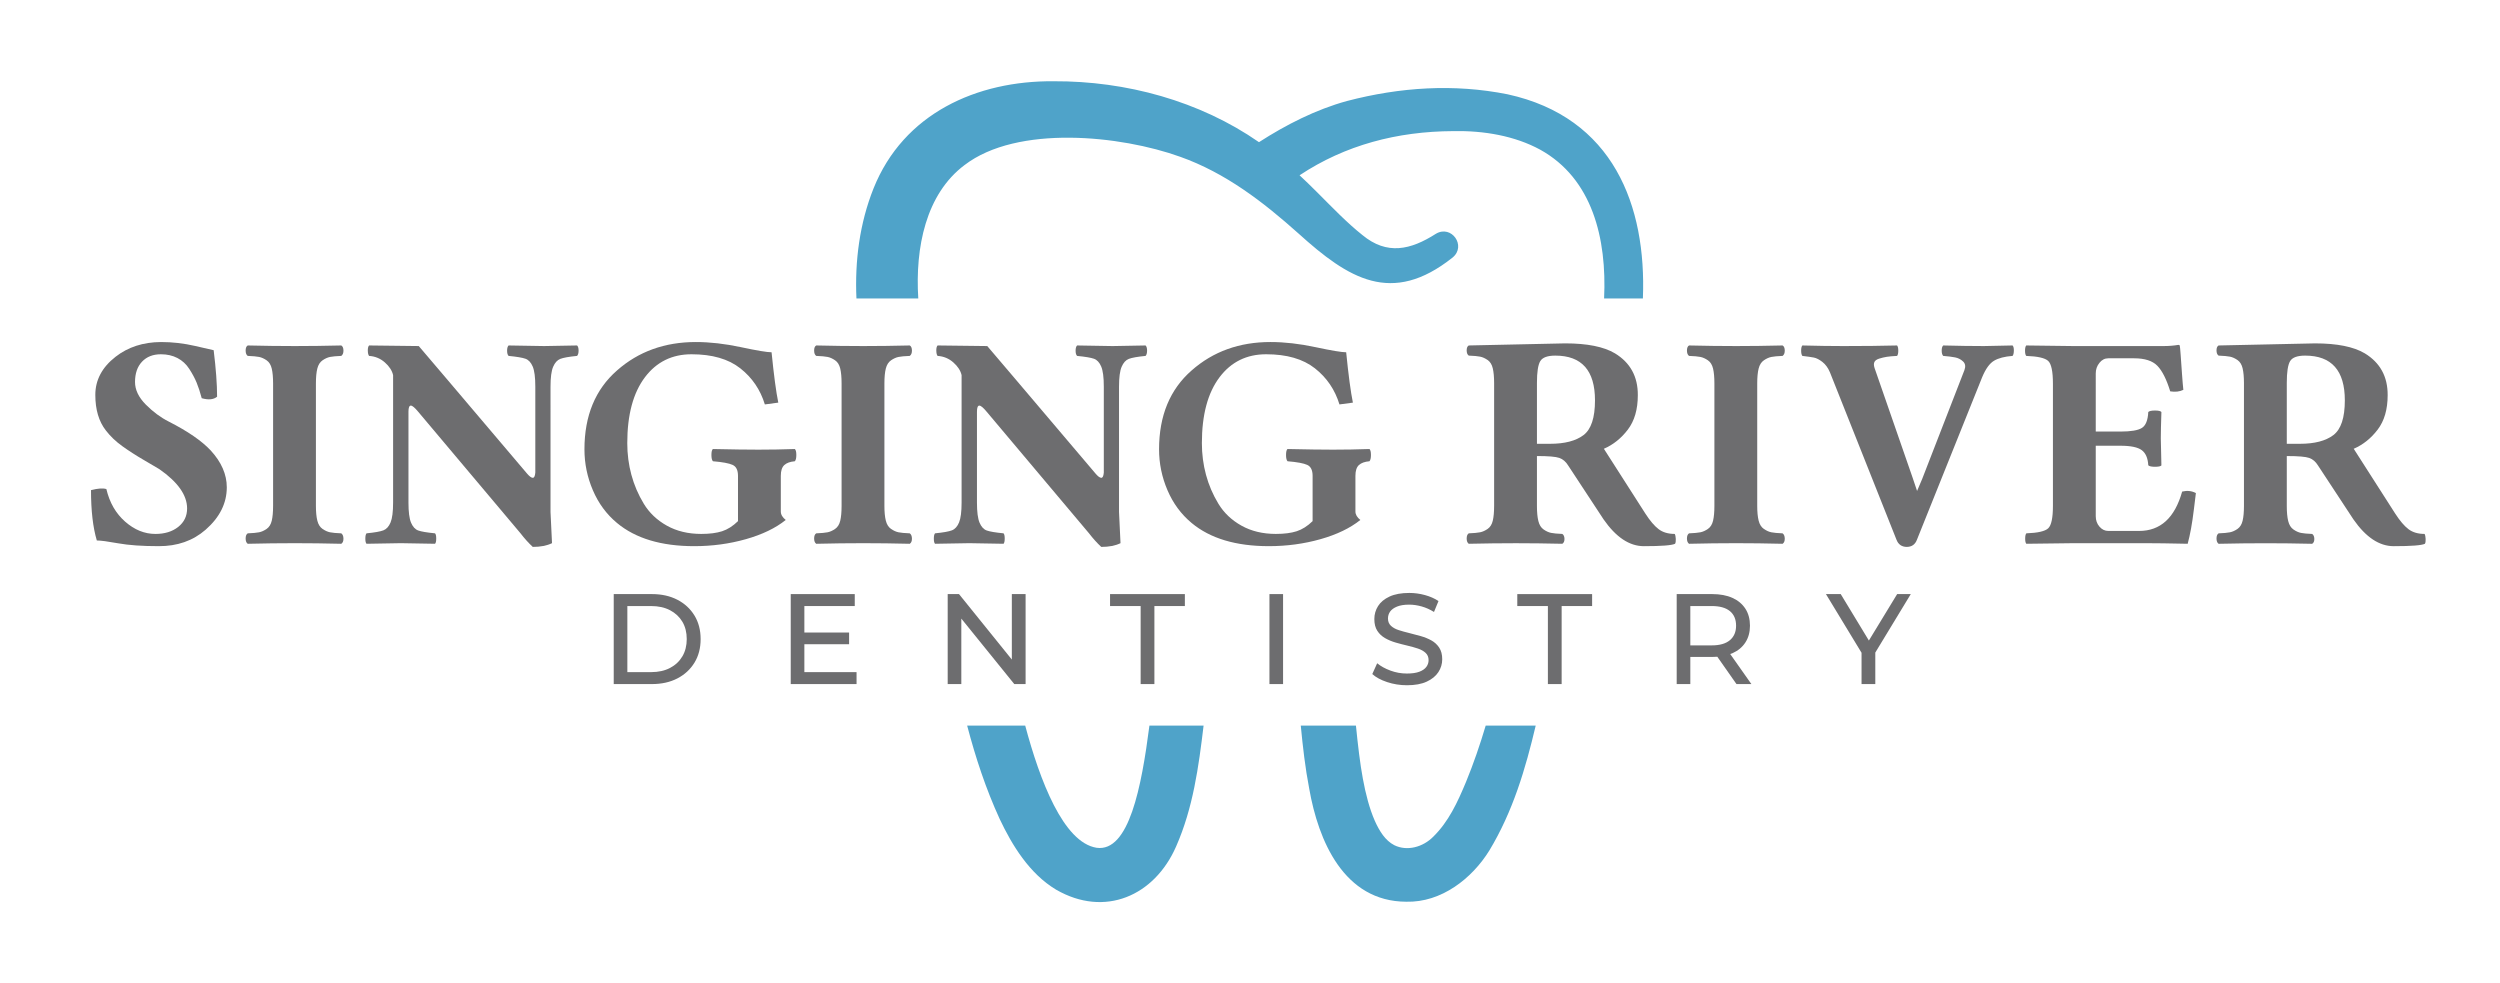
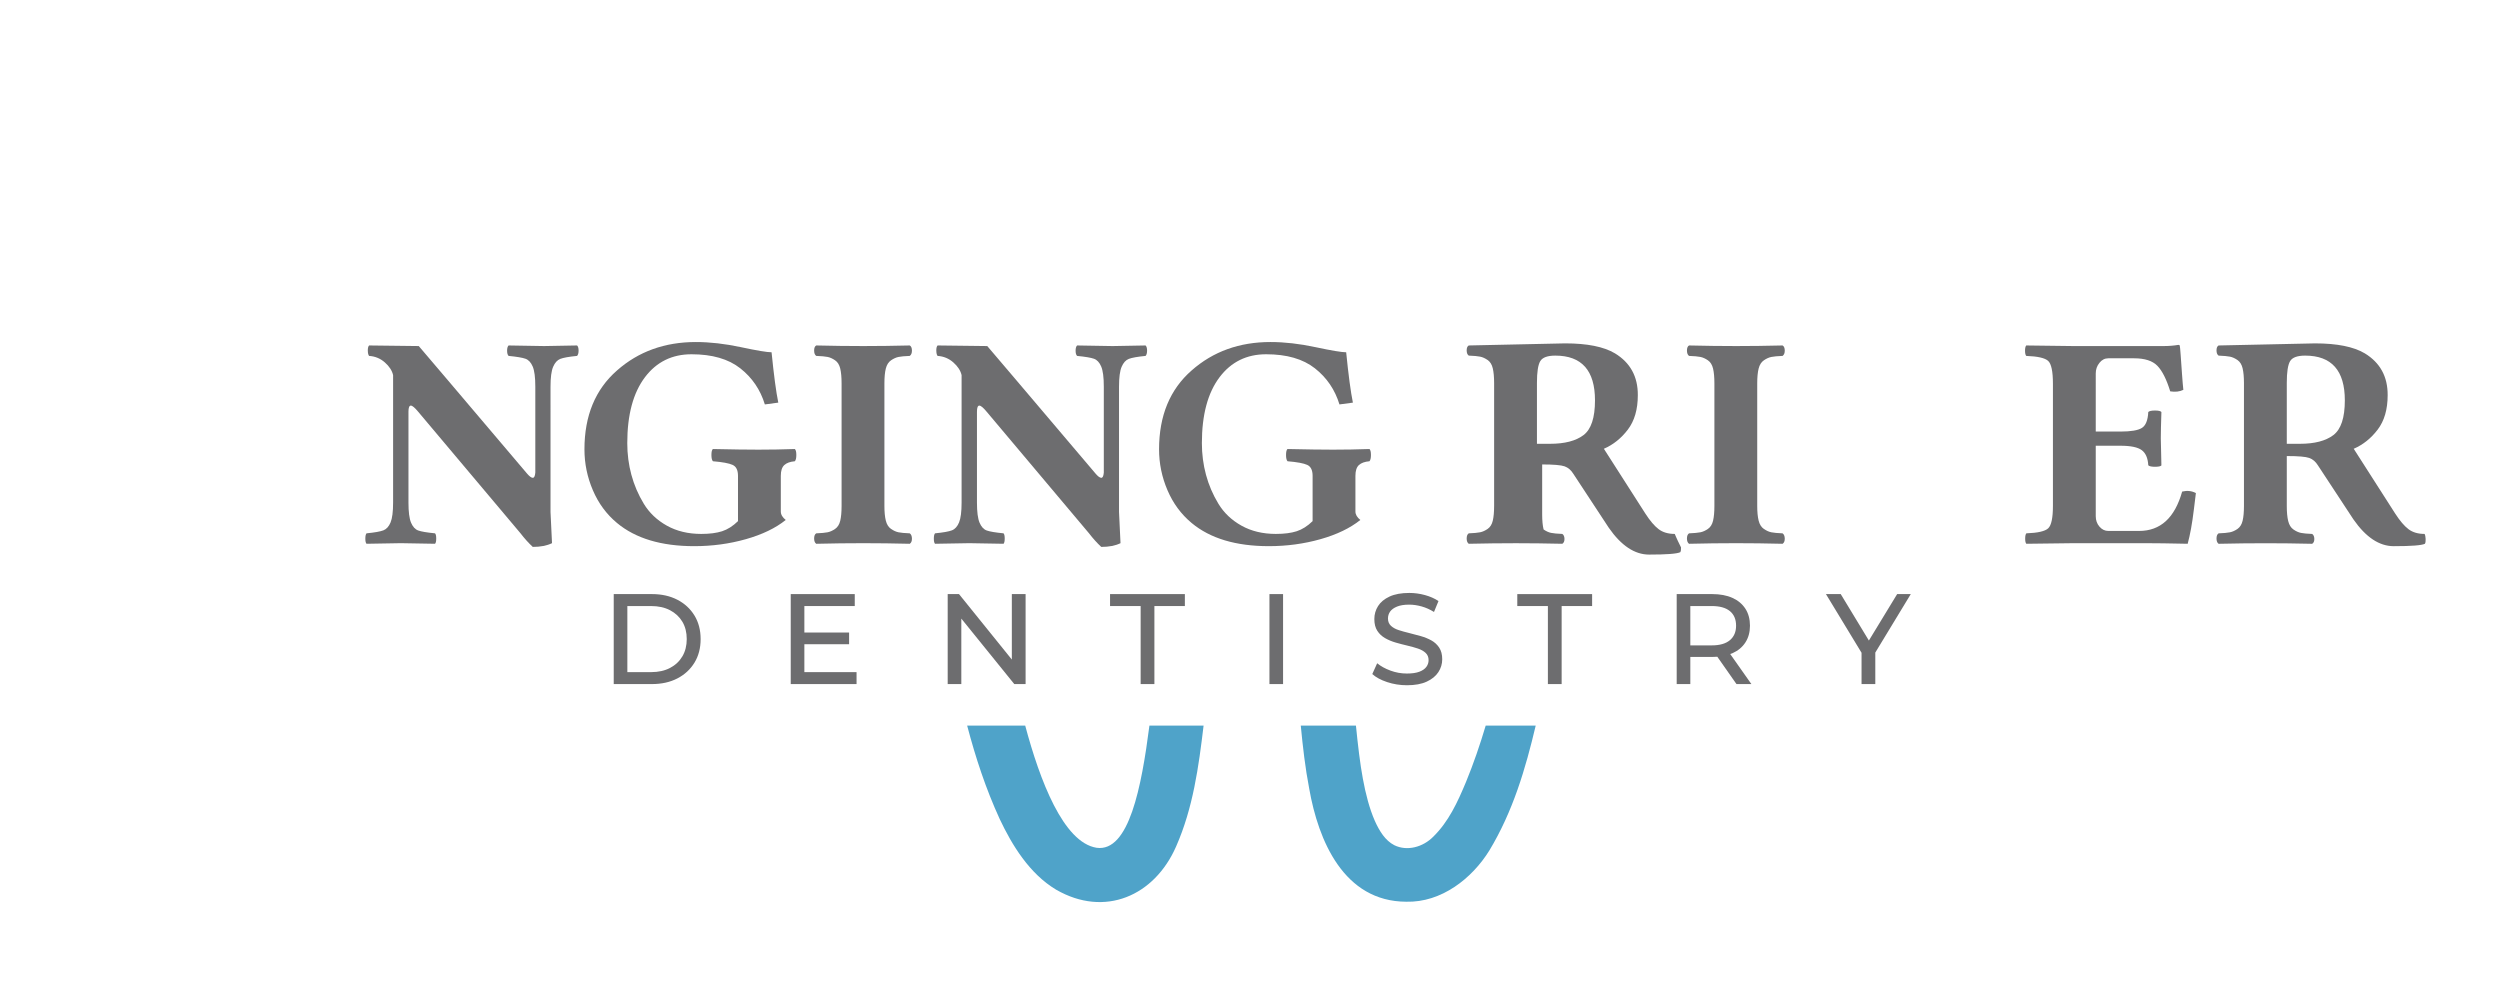
<svg xmlns="http://www.w3.org/2000/svg" version="1.1" id="Layer_1" x="0px" y="0px" viewBox="0 0 600 236" enable-background="new 0 0 600 236" xml:space="preserve">
  <g>
-     <path fill="#4FA3C9" d="M231.5,39.608c12.68-9.704,37.458-7.128,51.762-1.976c10.823,3.849,19.859,10.784,28.422,18.45   c11.92,10.766,22.297,17.364,36.935,5.73c3.397-2.789-0.264-7.933-3.995-5.709c-6.073,3.879-11.738,5.203-17.659,0.299   c-3.706-2.946-7.21-6.613-10.796-10.199c-0.123-0.122-0.248-0.242-0.371-0.366c-1.286-1.282-2.582-2.552-3.904-3.768   c10.969-7.277,23.428-10.535,36.858-10.6c7.413-0.153,14.813,1.147,20.902,4.457c12.527,6.945,16.006,21.318,15.331,35.701h9.31   c0.876-22.177-7.03-43.446-32.502-49.002c-12.84-2.553-25.724-1.725-38.539,1.622c-7.468,2.049-14.616,5.698-21.099,9.874   c-14.255-9.911-31.929-14.7-49.253-14.619c-18.457-0.166-36.068,7.725-43.262,25.745c-3.313,8.308-4.507,17.382-4.091,26.38h14.84   C219.62,59.41,222.193,46.59,231.5,39.608" />
    <path fill="#4FA3C9" d="M351.864,187.614c-2.092,5.031-4.219,9.582-7.848,13.16c-2.492,2.548-6.326,3.587-9.396,2.066   c-2.163-1.119-3.554-3.367-4.658-5.825c-1.291-2.939-2.203-6.466-2.876-10.131c-0.659-3.492-1.204-8.152-1.661-12.748h-13.241   c0.489,5.054,1.056,10.118,2.034,15.176c2.179,12.408,8.272,27.052,23.284,27.1c8.428,0.224,15.799-5.58,19.95-12.308   c5.665-9.382,8.676-19.629,11.12-29.968h-12.002C355.202,178.741,353.658,183.238,351.864,187.614" />
    <path fill="#4FA3C9" d="M263.189,203.468c-8.001-1.277-13.645-16.238-17.14-29.332h-13.934c2.017,7.667,4.491,15.199,7.82,22.443   c2.923,6.18,7.07,13.068,13.53,16.941c11.689,6.748,23.604,1.497,28.796-10.353c4.074-9.233,5.42-19.151,6.602-29.031h-13   C273.965,188.859,270.97,204.551,263.189,203.468" />
    <path fill="#6D6D6F" d="M163.769,157.529c-0.699,1.184-1.687,2.109-2.962,2.777c-1.276,0.669-2.787,1.004-4.535,1.004h-5.708   v-15.858h5.708c1.748,0,3.259,0.335,4.535,1.002c1.274,0.669,2.263,1.589,2.962,2.76c0.699,1.174,1.049,2.562,1.049,4.165   C164.818,154.965,164.468,156.348,163.769,157.529 M162.566,143.939c-1.748-0.904-3.784-1.358-6.109-1.358h-9.162v21.597h9.162   c2.325,0,4.361-0.452,6.109-1.357c1.748-0.906,3.116-2.165,4.104-3.78c0.987-1.615,1.48-3.502,1.48-5.662   c0-2.159-0.493-4.046-1.48-5.659C165.682,146.104,164.314,144.845,162.566,143.939" />
    <polygon fill="#6D6D6F" points="193.047,154.614 203.785,154.614 203.785,151.807 193.047,151.807 193.047,145.452    205.141,145.452 205.141,142.582 189.776,142.582 189.776,164.179 205.572,164.179 205.572,161.31 193.047,161.31  " />
    <polygon fill="#6D6D6F" points="246.143,164.179 246.143,142.582 242.841,142.582 242.841,158.294 230.161,142.582    227.446,142.582 227.446,164.179 230.717,164.179 230.717,148.464 243.428,164.179  " />
    <polygon fill="#6D6D6F" points="277.056,164.179 277.056,145.452 284.368,145.452 284.368,142.582 266.412,142.582    266.412,145.452 273.755,145.452 273.755,164.179  " />
    <rect x="304.668" y="142.581" fill="#6D6D6F" width="3.269" height="21.597" />
    <path fill="#6D6D6F" d="M340.642,161.217c-0.761,0.288-1.758,0.431-2.993,0.431c-1.357,0-2.674-0.235-3.95-0.709   c-1.276-0.472-2.333-1.059-3.177-1.759l-1.172,2.592c0.863,0.783,2.051,1.425,3.564,1.929c1.511,0.503,3.099,0.756,4.766,0.756   c1.912,0,3.49-0.288,4.735-0.865c1.245-0.576,2.175-1.337,2.793-2.282c0.617-0.946,0.926-1.973,0.926-3.085   c0-1.131-0.242-2.061-0.726-2.793c-0.483-0.729-1.106-1.304-1.866-1.727c-0.763-0.421-1.605-0.767-2.531-1.035   c-0.926-0.267-1.857-0.513-2.791-0.74c-0.937-0.225-1.785-0.462-2.545-0.709c-0.763-0.247-1.379-0.591-1.853-1.033   c-0.472-0.442-0.709-1.022-0.709-1.744c0-0.637,0.174-1.197,0.525-1.681c0.35-0.482,0.899-0.879,1.65-1.187   c0.751-0.309,1.722-0.464,2.916-0.464c0.965,0,1.963,0.145,2.991,0.431c1.029,0.289,2.016,0.732,2.963,1.327l1.079-2.621   c-0.924-0.618-2.01-1.096-3.255-1.435c-1.243-0.34-2.494-0.509-3.748-0.509c-1.912,0-3.49,0.288-4.735,0.863   c-1.245,0.577-2.165,1.337-2.762,2.284c-0.595,0.946-0.895,1.983-0.895,3.115c0,1.153,0.237,2.094,0.71,2.823   c0.472,0.73,1.094,1.317,1.867,1.759c0.771,0.442,1.619,0.797,2.545,1.065c0.924,0.268,1.851,0.509,2.776,0.724   c0.926,0.217,1.773,0.454,2.546,0.71c0.771,0.257,1.394,0.607,1.866,1.049c0.473,0.442,0.71,1.022,0.71,1.742   c0,0.597-0.181,1.137-0.54,1.62C341.963,160.544,341.402,160.929,340.642,161.217" />
    <polygon fill="#6D6D6F" points="364.15,145.452 371.494,145.452 371.494,164.178 374.794,164.178 374.794,145.452 382.107,145.452    382.107,142.583 364.15,142.583  " />
    <path fill="#6D6D6F" d="M410.828,154.891h-5.152v-9.44h5.152c1.914,0,3.363,0.407,4.351,1.219c0.987,0.812,1.48,1.979,1.48,3.502   c0,1.48-0.493,2.637-1.48,3.47C414.191,154.476,412.742,154.891,410.828,154.891 M415.78,156.774   c1.347-0.597,2.386-1.46,3.116-2.592c0.73-1.131,1.096-2.468,1.096-4.011c0-1.584-0.366-2.942-1.096-4.073   c-0.73-1.131-1.769-2-3.116-2.607c-1.348-0.605-2.967-0.91-4.858-0.91h-8.516v21.597h3.271v-6.51h5.245   c0.427,0,0.834-0.02,1.233-0.051l4.598,6.561h3.578l-5.079-7.209C415.427,156.905,415.613,156.848,415.78,156.774" />
    <polygon fill="#6D6D6F" points="448.532,153.729 441.774,142.582 438.226,142.582 446.771,156.665 446.771,164.179    450.072,164.179 450.072,156.614 458.588,142.582 455.317,142.582  " />
-     <path fill="#6D6D6F" d="M40.512,101.184c-1.952-0.982-3.791-2.345-5.518-4.084c-1.725-1.739-2.589-3.546-2.589-5.417   c0-2.064,0.56-3.689,1.679-4.877c1.119-1.188,2.63-1.782,4.535-1.782c1.486,0,2.808,0.299,3.965,0.9   c1.157,0.6,2.108,1.476,2.851,2.627c0.743,1.153,1.328,2.244,1.754,3.276c0.427,1.032,0.835,2.28,1.225,3.743   c1.623,0.456,2.852,0.336,3.689-0.36c0-2.991-0.275-6.713-0.824-11.164c-0.242-0.047-1.721-0.386-4.436-1.014   c-2.713-0.629-5.444-0.944-8.194-0.944c-4.283,0.023-7.922,1.202-10.915,3.539c-3.237,2.526-4.856,5.577-4.856,9.151   c0,3.527,0.842,6.371,2.528,8.53c1.066,1.392,2.386,2.652,3.96,3.78c1.574,1.128,3.309,2.244,5.207,3.347   c1.898,1.104,3.122,1.825,3.67,2.161c4.44,3.095,6.662,6.238,6.662,9.429c0,1.825-0.709,3.299-2.125,4.427   c-1.416,1.128-3.244,1.691-5.482,1.691c-2.607,0-5.03-0.984-7.267-2.952c-2.239-1.968-3.738-4.571-4.501-7.81   c-0.788-0.264-2.017-0.18-3.689,0.251c0,4.934,0.466,8.96,1.396,12.081c0.902,0,2.611,0.228,5.132,0.683   c2.521,0.455,5.753,0.682,9.697,0.682c4.481,0.024,8.242-1.292,11.288-3.95c3.384-2.966,5.077-6.36,5.077-10.18   c0-3.095-1.291-6.046-3.872-8.853C48.392,105.791,45.043,103.487,40.512,101.184" />
-     <path fill="#6D6D6F" d="M76.16,88.443c0.225-0.895,0.644-1.551,1.253-1.969c0.608-0.418,1.205-0.686,1.791-0.807   c0.584-0.119,1.486-0.201,2.704-0.25c0.359-0.262,0.532-0.699,0.52-1.307c-0.013-0.61-0.186-1.008-0.52-1.199   c-3.916,0.095-7.627,0.143-11.137,0.143c-3.629,0-7.402-0.048-11.316-0.143c-0.335,0.191-0.502,0.597-0.502,1.216   c0,0.622,0.167,1.052,0.502,1.29c1.24,0.048,2.153,0.13,2.739,0.25c0.586,0.121,1.182,0.388,1.791,0.807   c0.61,0.418,1.021,1.08,1.236,1.988c0.214,0.907,0.322,2.09,0.322,3.546v29.403c0,1.48-0.108,2.667-0.322,3.563   c-0.215,0.895-0.627,1.552-1.236,1.969c-0.608,0.418-1.212,0.688-1.809,0.807c-0.597,0.119-1.504,0.203-2.721,0.251   c-0.335,0.214-0.502,0.627-0.502,1.235c0,0.61,0.167,1.033,0.502,1.272c3.914-0.096,7.687-0.143,11.316-0.143   c3.51,0,7.222,0.047,11.137,0.143c0.359-0.238,0.532-0.656,0.52-1.253c-0.013-0.597-0.186-1.014-0.52-1.253   c-1.218-0.048-2.119-0.132-2.704-0.251c-0.586-0.119-1.182-0.388-1.791-0.807c-0.61-0.417-1.028-1.079-1.253-1.986   c-0.227-0.907-0.34-2.09-0.34-3.546V92.007C75.819,90.527,75.933,89.339,76.16,88.443" />
    <path fill="#6D6D6F" d="M130.586,83.054c-0.788,0-3.629-0.048-8.524-0.143c-0.238,0.238-0.357,0.656-0.357,1.253   c0,0.597,0.119,1.015,0.357,1.253c1.958,0.191,3.307,0.418,4.047,0.681c0.74,0.264,1.318,0.883,1.737,1.863   c0.418,0.978,0.628,2.59,0.628,4.834v20.629c-0.072,0.859-0.282,1.276-0.628,1.252c-0.346-0.023-0.794-0.357-1.343-1.001   l-19.446-22.921l-6.554-7.699l-11.925-0.143c-0.214,0.238-0.316,0.656-0.303,1.253c0.011,0.597,0.112,1.015,0.303,1.253   c1.456,0.095,2.722,0.621,3.797,1.575c1.075,0.955,1.73,1.971,1.969,3.045v30.583c0,2.197-0.203,3.785-0.608,4.763   c-0.407,0.98-0.98,1.61-1.72,1.898c-0.74,0.286-2.09,0.526-4.046,0.716c-0.191,0.215-0.288,0.639-0.288,1.272   c0,0.632,0.096,1.045,0.288,1.235c4.797-0.095,7.543-0.143,8.237-0.143c0.573,0,3.306,0.048,8.201,0.143   c0.19-0.19,0.286-0.608,0.286-1.253c0-0.645-0.096-1.062-0.286-1.253c-1.958-0.19-3.302-0.418-4.029-0.681   c-0.729-0.262-1.301-0.883-1.72-1.863c-0.417-0.978-0.627-2.59-0.627-4.834v-21.81c0-0.978,0.191-1.469,0.574-1.469   c0.357,0,0.941,0.49,1.754,1.469l24.568,29.187c0.954,1.242,1.934,2.328,2.936,3.259c1.863,0,3.402-0.299,4.62-0.896l-0.359-7.484   V92.795c0-2.196,0.208-3.784,0.627-4.763c0.418-0.978,0.991-1.612,1.72-1.898c0.729-0.286,2.071-0.525,4.029-0.716   c0.238-0.262,0.359-0.686,0.359-1.272c0-0.585-0.12-0.997-0.359-1.235C133.702,83.006,131.062,83.054,130.586,83.054" />
    <path fill="#6D6D6F" d="M187.396,122.757v-8.56c0-1.214,0.279-2.074,0.842-2.586c0.56-0.512,1.402-0.815,2.523-0.91   c0.238-0.258,0.359-0.76,0.359-1.507c0-0.747-0.121-1.223-0.359-1.429c-2.936,0.102-5.849,0.153-8.737,0.153   c-2.677,0-6.321-0.051-10.932-0.153c-0.234,0.206-0.35,0.682-0.35,1.429c0,0.747,0.121,1.249,0.359,1.507   c2.292,0.19,3.867,0.482,4.727,0.875c0.861,0.391,1.29,1.265,1.29,2.621v10.878c-1.221,1.188-2.492,1.997-3.819,2.426   c-1.327,0.428-2.996,0.641-5.003,0.641c-3.132,0-5.881-0.661-8.248-1.983c-2.368-1.323-4.213-3.076-5.54-5.264   c-1.327-2.189-2.319-4.503-2.977-6.944c-0.658-2.44-0.985-4.97-0.985-7.592c0-6.823,1.422-12.108,4.267-15.857   c2.773-3.652,6.49-5.478,11.153-5.478c4.945,0,8.846,1.123,11.703,3.37c2.855,2.246,4.82,5.135,5.896,8.668l3.224-0.434   c-0.526-2.565-1.063-6.592-1.612-12.083c-1.076,0-3.531-0.41-7.366-1.229c-3.833-0.819-7.436-1.229-10.806-1.229   c-7.45,0-13.751,2.27-18.905,6.806c-5.223,4.561-7.833,10.878-7.833,18.949c0,3.39,0.672,6.66,2.019,9.81   c1.344,3.152,3.282,5.777,5.811,7.877c4.454,3.7,10.625,5.55,18.513,5.55c4.325,0,8.458-0.559,12.4-1.677   c3.941-1.119,7.131-2.655,9.568-4.612C187.789,124.172,187.396,123.494,187.396,122.757" />
    <path fill="#6D6D6F" d="M212.598,88.443c0.227-0.895,0.645-1.551,1.253-1.969c0.61-0.418,1.205-0.686,1.791-0.807   c0.585-0.119,1.486-0.201,2.705-0.25c0.357-0.262,0.53-0.699,0.519-1.307c-0.013-0.61-0.186-1.008-0.519-1.199   c-3.917,0.095-7.628,0.143-11.137,0.143c-3.631,0-7.402-0.048-11.317-0.143c-0.335,0.191-0.502,0.597-0.502,1.216   c0,0.622,0.167,1.052,0.502,1.29c1.24,0.048,2.155,0.13,2.739,0.25c0.585,0.121,1.182,0.388,1.791,0.807   c0.61,0.418,1.022,1.08,1.236,1.988c0.215,0.907,0.322,2.09,0.322,3.546v29.403c0,1.48-0.106,2.667-0.322,3.563   c-0.214,0.895-0.627,1.552-1.236,1.969c-0.608,0.418-1.211,0.688-1.808,0.807c-0.597,0.119-1.504,0.203-2.722,0.251   c-0.335,0.214-0.502,0.627-0.502,1.235c0,0.61,0.167,1.033,0.502,1.272c3.916-0.096,7.687-0.143,11.317-0.143   c3.509,0,7.22,0.047,11.137,0.143c0.357-0.238,0.53-0.656,0.519-1.253c-0.013-0.597-0.186-1.014-0.519-1.253   c-1.219-0.048-2.119-0.132-2.705-0.251c-0.585-0.119-1.181-0.388-1.791-0.807c-0.608-0.417-1.026-1.079-1.253-1.986   c-0.227-0.907-0.34-2.09-0.34-3.546V92.007C212.258,90.527,212.371,89.339,212.598,88.443" />
    <path fill="#6D6D6F" d="M240.846,130.506c0.191-0.191,0.286-0.608,0.286-1.253c0-0.645-0.095-1.063-0.286-1.255   c-1.958-0.19-3.3-0.417-4.029-0.679c-0.729-0.262-1.301-0.885-1.718-1.863c-0.418-0.978-0.628-2.59-0.628-4.836V98.813   c0-0.98,0.191-1.469,0.574-1.469c0.359,0,0.943,0.489,1.755,1.469l24.567,29.186c0.954,1.242,1.934,2.329,2.936,3.259   c1.863,0,3.402-0.299,4.62-0.895l-0.357-7.485V92.795c0-2.196,0.208-3.782,0.625-4.762c0.418-0.98,0.991-1.612,1.72-1.898   c0.729-0.286,2.071-0.525,4.029-0.716c0.238-0.262,0.359-0.688,0.359-1.272c0-0.585-0.12-0.997-0.359-1.236   c-4.799,0.096-7.437,0.145-7.915,0.145c-0.788,0-3.629-0.048-8.523-0.145c-0.238,0.24-0.357,0.658-0.357,1.253   c0,0.598,0.119,1.016,0.357,1.255c1.956,0.191,3.306,0.417,4.046,0.68c0.74,0.262,1.32,0.883,1.737,1.861   c0.418,0.98,0.628,2.591,0.628,4.834v20.629c-0.072,0.859-0.281,1.277-0.628,1.253c-0.346-0.023-0.792-0.357-1.343-1.002   l-19.446-22.921l-6.552-7.698l-11.926-0.145c-0.215,0.24-0.318,0.658-0.305,1.253c0.011,0.598,0.113,1.016,0.305,1.255   c1.456,0.095,2.721,0.619,3.795,1.575c1.075,0.954,1.731,1.969,1.969,3.045v30.582c0,2.197-0.203,3.785-0.608,4.765   c-0.405,0.978-0.98,1.61-1.718,1.897c-0.741,0.286-2.09,0.526-4.047,0.716c-0.191,0.215-0.286,0.641-0.286,1.272   c0,0.634,0.095,1.045,0.286,1.236c4.799-0.096,7.545-0.143,8.237-0.143C233.217,130.363,235.95,130.41,240.846,130.506" />
    <path fill="#6D6D6F" d="M326.483,124.79c-0.787-0.618-1.181-1.296-1.181-2.033v-8.56c0-1.212,0.279-2.074,0.841-2.586   c0.56-0.51,1.402-0.814,2.525-0.909c0.238-0.258,0.359-0.761,0.359-1.507c0-0.749-0.12-1.225-0.359-1.43   c-2.936,0.102-5.848,0.155-8.737,0.155c-2.677,0-6.321-0.052-10.933-0.155c-0.231,0.206-0.349,0.682-0.349,1.43   c0,0.746,0.119,1.249,0.357,1.507c2.292,0.19,3.867,0.481,4.728,0.873c0.859,0.393,1.29,1.266,1.29,2.621v10.878   c-1.219,1.189-2.492,1.997-3.819,2.426c-1.327,0.428-2.996,0.642-5.003,0.642c-3.132,0-5.881-0.661-8.248-1.983   c-2.368-1.323-4.213-3.078-5.54-5.265c-1.327-2.189-2.319-4.503-2.977-6.944c-0.658-2.44-0.985-4.97-0.985-7.59   c0-6.823,1.422-12.11,4.267-15.858c2.773-3.652,6.49-5.478,11.153-5.478c4.946,0,8.848,1.124,11.703,3.37   c2.855,2.246,4.82,5.136,5.895,8.668l3.224-0.432c-0.525-2.565-1.062-6.592-1.612-12.083c-1.075,0-3.53-0.41-7.365-1.229   c-3.833-0.821-7.437-1.231-10.804-1.231c-7.451,0-13.753,2.27-18.906,6.806c-5.223,4.561-7.833,10.878-7.833,18.949   c0,3.391,0.672,6.662,2.019,9.81c1.344,3.151,3.282,5.777,5.811,7.878c4.454,3.699,10.625,5.549,18.513,5.549   c4.324,0,8.458-0.559,12.399-1.677C320.858,128.284,324.046,126.746,326.483,124.79" />
-     <path fill="#6D6D6F" d="M380.041,104.427c-1.839,1.389-4.512,2.084-8.021,2.084h-3.153V91.886c0-2.611,0.269-4.354,0.807-5.228   c0.537-0.875,1.737-1.311,3.599-1.311c6.35,0,9.525,3.581,9.525,10.743C382.798,100.259,381.879,103.038,380.041,104.427    M401.941,128.142c-1.576,0-2.865-0.38-3.867-1.14c-1.004-0.758-2.066-2.006-3.187-3.743l-9.956-15.553   c2.246-0.975,4.164-2.514,5.757-4.609c1.592-2.097,2.389-4.847,2.389-8.254c0.024-4.454-1.805-7.8-5.486-10.04   c-2.681-1.596-6.665-2.394-11.954-2.394c-0.978,0-4.834,0.085-11.567,0.251c-6.734,0.167-10.59,0.251-11.568,0.251   c-0.335,0.186-0.5,0.58-0.5,1.182c0,0.602,0.166,1.021,0.5,1.253c1.242,0.047,2.155,0.13,2.739,0.251   c0.585,0.119,1.182,0.387,1.792,0.807c0.608,0.418,1.021,1.082,1.235,1.992c0.214,0.907,0.322,2.093,0.322,3.551v29.451   c0,1.483-0.108,2.674-0.322,3.57c-0.214,0.897-0.627,1.554-1.235,1.972c-0.61,0.42-1.212,0.689-1.809,0.808   c-0.597,0.121-1.504,0.204-2.722,0.251c-0.335,0.215-0.5,0.627-0.5,1.236c0,0.608,0.166,1.032,0.5,1.27   c3.916-0.089,7.688-0.135,11.317-0.135c3.509,0,7.222,0.045,11.137,0.135c0.359-0.224,0.53-0.618,0.519-1.181   c-0.013-0.563-0.184-0.957-0.519-1.182c-1.218-0.048-2.119-0.133-2.703-0.254c-0.586-0.122-1.182-0.394-1.791-0.819   c-0.61-0.424-1.026-1.097-1.255-2.019c-0.227-0.92-0.34-2.121-0.34-3.599v-12.003c2.746,0,4.544,0.152,5.39,0.457   c0.848,0.303,1.547,0.902,2.095,1.799l8.509,12.948c2.983,4.286,6.205,6.429,9.667,6.429c4.202,0,6.697-0.191,7.485-0.574   c0.143-0.224,0.201-0.607,0.179-1.147C402.168,128.818,402.084,128.411,401.941,128.142" />
+     <path fill="#6D6D6F" d="M380.041,104.427c-1.839,1.389-4.512,2.084-8.021,2.084h-3.153V91.886c0-2.611,0.269-4.354,0.807-5.228   c0.537-0.875,1.737-1.311,3.599-1.311c6.35,0,9.525,3.581,9.525,10.743C382.798,100.259,381.879,103.038,380.041,104.427    M401.941,128.142c-1.576,0-2.865-0.38-3.867-1.14c-1.004-0.758-2.066-2.006-3.187-3.743l-9.956-15.553   c2.246-0.975,4.164-2.514,5.757-4.609c1.592-2.097,2.389-4.847,2.389-8.254c0.024-4.454-1.805-7.8-5.486-10.04   c-2.681-1.596-6.665-2.394-11.954-2.394c-0.978,0-4.834,0.085-11.567,0.251c-6.734,0.167-10.59,0.251-11.568,0.251   c-0.335,0.186-0.5,0.58-0.5,1.182c0,0.602,0.166,1.021,0.5,1.253c1.242,0.047,2.155,0.13,2.739,0.251   c0.585,0.119,1.182,0.387,1.792,0.807c0.608,0.418,1.021,1.082,1.235,1.992c0.214,0.907,0.322,2.093,0.322,3.551v29.451   c0,1.483-0.108,2.674-0.322,3.57c-0.214,0.897-0.627,1.554-1.235,1.972c-0.61,0.42-1.212,0.689-1.809,0.808   c-0.597,0.121-1.504,0.204-2.722,0.251c-0.335,0.215-0.5,0.627-0.5,1.236c0,0.608,0.166,1.032,0.5,1.27   c3.916-0.089,7.688-0.135,11.317-0.135c3.509,0,7.222,0.045,11.137,0.135c0.359-0.224,0.53-0.618,0.519-1.181   c-0.013-0.563-0.184-0.957-0.519-1.182c-1.218-0.048-2.119-0.133-2.703-0.254c-0.586-0.122-1.182-0.394-1.791-0.819   c-0.227-0.92-0.34-2.121-0.34-3.599v-12.003c2.746,0,4.544,0.152,5.39,0.457   c0.848,0.303,1.547,0.902,2.095,1.799l8.509,12.948c2.983,4.286,6.205,6.429,9.667,6.429c4.202,0,6.697-0.191,7.485-0.574   c0.143-0.224,0.201-0.607,0.179-1.147C402.168,128.818,402.084,128.411,401.941,128.142" />
    <path fill="#6D6D6F" d="M422.075,88.443c0.227-0.895,0.645-1.551,1.255-1.969c0.608-0.418,1.204-0.686,1.791-0.807   c0.584-0.119,1.486-0.201,2.702-0.25c0.359-0.262,0.532-0.699,0.52-1.307c-0.013-0.61-0.186-1.008-0.52-1.199   c-3.916,0.095-7.627,0.143-11.137,0.143c-3.629,0-7.4-0.048-11.316-0.143c-0.336,0.191-0.502,0.597-0.502,1.216   c0,0.622,0.166,1.052,0.502,1.29c1.24,0.048,2.153,0.13,2.739,0.25c0.584,0.121,1.182,0.388,1.79,0.807   c0.608,0.418,1.021,1.08,1.236,1.988c0.214,0.907,0.322,2.09,0.322,3.546v29.403c0,1.48-0.108,2.667-0.322,3.563   c-0.215,0.895-0.628,1.552-1.236,1.969c-0.608,0.418-1.212,0.688-1.809,0.807c-0.595,0.119-1.504,0.203-2.721,0.251   c-0.336,0.214-0.502,0.627-0.502,1.235c0,0.61,0.166,1.033,0.502,1.272c3.916-0.096,7.687-0.143,11.316-0.143   c3.51,0,7.222,0.047,11.137,0.143c0.359-0.238,0.532-0.656,0.52-1.253c-0.013-0.597-0.186-1.014-0.52-1.253   c-1.216-0.048-2.118-0.132-2.702-0.251c-0.587-0.119-1.182-0.388-1.791-0.807c-0.61-0.417-1.028-1.079-1.255-1.986   c-0.227-0.907-0.34-2.09-0.34-3.546V92.007C421.735,90.527,421.849,89.339,422.075,88.443" />
-     <path fill="#6D6D6F" d="M476.143,83.054c-2.889,0-6.148-0.048-9.778-0.143c-0.238,0.238-0.357,0.649-0.357,1.235   c0,0.586,0.119,1.009,0.357,1.272c1.17,0.095,2.127,0.215,2.867,0.359c0.739,0.143,1.378,0.472,1.915,0.984   c0.537,0.515,0.638,1.212,0.305,2.095l-10.135,26.108l-1.218,2.865l-1.11-3.296l-9.096-26.214   c-0.193-0.597-0.204-1.073-0.037-1.433c0.167-0.357,0.556-0.631,1.164-0.822c0.61-0.191,1.218-0.335,1.826-0.43   c0.61-0.096,1.426-0.167,2.454-0.215c0.19-0.238,0.286-0.656,0.286-1.253c0-0.597-0.096-1.015-0.286-1.253   c-3.629,0.095-7.928,0.143-12.892,0.143c-2.937,0-6.221-0.048-9.849-0.143c-0.191,0.238-0.286,0.649-0.286,1.235   c0,0.586,0.095,1.009,0.286,1.272c1.218,0.143,2.135,0.275,2.757,0.394c0.621,0.12,1.307,0.472,2.06,1.056   c0.751,0.585,1.354,1.415,1.808,2.489l15.973,40.181c0.43,1.123,1.242,1.696,2.434,1.72c1.219,0,2.041-0.574,2.472-1.72l15.65-39   c0.835-2.005,1.785-3.324,2.847-3.957c1.062-0.632,2.549-1.021,4.459-1.164c0.191-0.238,0.292-0.656,0.305-1.253   c0.011-0.597-0.089-1.015-0.305-1.253C479.389,83.006,477.098,83.054,476.143,83.054" />
    <path fill="#6D6D6F" d="M523.717,117.977c-1.764,6.299-5.209,9.449-10.332,9.449h-7.4c-0.811,0-1.514-0.342-2.109-1.028   c-0.595-0.685-0.895-1.521-0.895-2.506v-16.914h5.929c2.453,0,4.154,0.353,5.106,1.056c0.953,0.705,1.476,1.917,1.571,3.635   c0.24,0.24,0.775,0.359,1.612,0.359c0.836,0,1.348-0.108,1.54-0.326c-0.095-3.431-0.143-5.591-0.143-6.479   c0-1.289,0.048-3.402,0.143-6.338c-0.191-0.238-0.703-0.359-1.54-0.359c-0.836,0-1.372,0.121-1.612,0.359   c-0.095,1.958-0.601,3.229-1.517,3.814c-0.917,0.585-2.637,0.878-5.16,0.878h-5.929V89.602c0-0.939,0.292-1.776,0.876-2.511   c0.584-0.733,1.293-1.1,2.126-1.1h6.219c2.549,0,4.408,0.603,5.576,1.81c1.167,1.208,2.192,3.249,3.074,6.123   c1.218,0.193,2.268,0.072,3.152-0.363c-0.096-0.845-0.204-2.114-0.323-3.808c-0.119-1.694-0.227-3.211-0.322-4.549   s-0.167-2.08-0.214-2.221c-0.024-0.143-0.132-0.215-0.323-0.215c-1.123,0.191-2.316,0.286-3.581,0.286h-21.631l-11.316-0.143   c-0.191,0.24-0.288,0.658-0.288,1.253c0,0.598,0.096,1.015,0.288,1.255c2.745,0.095,4.5,0.495,5.264,1.199   c0.763,0.705,1.145,2.525,1.145,5.461v29.33c0,2.889-0.38,4.687-1.14,5.39c-0.76,0.705-2.505,1.104-5.236,1.199   c-0.191,0.215-0.285,0.641-0.285,1.272c0,0.634,0.095,1.045,0.285,1.236c2.407-0.048,6.198-0.096,11.371-0.143h17.215   c2.362,0,5.739,0.047,10.129,0.143c0.286-1.052,0.554-2.261,0.805-3.626c0.251-1.367,0.483-2.946,0.699-4.738   c0.214-1.791,0.369-3.059,0.465-3.805C526.032,117.808,524.935,117.689,523.717,117.977" />
    <path fill="#6D6D6F" d="M560.003,104.427c-1.839,1.391-4.512,2.084-8.021,2.084h-3.153V91.886c0-2.611,0.269-4.354,0.807-5.228   c0.537-0.875,1.737-1.311,3.599-1.311c6.35,0,9.525,3.581,9.525,10.745C562.76,100.26,561.841,103.039,560.003,104.427    M582.154,129.358c-0.024-0.54-0.108-0.946-0.251-1.216c-1.576,0-2.865-0.379-3.867-1.138c-1.004-0.76-2.065-2.007-3.187-3.744   l-9.956-15.552c2.246-0.977,4.164-2.514,5.757-4.61c1.592-2.095,2.389-4.847,2.389-8.252c0.024-4.454-1.805-7.801-5.486-10.041   c-2.681-1.595-6.664-2.394-11.954-2.394c-0.978,0-4.836,0.085-11.567,0.251c-6.734,0.167-10.59,0.251-11.568,0.251   c-0.335,0.186-0.502,0.58-0.502,1.184c0,0.603,0.167,1.019,0.502,1.252c1.242,0.048,2.154,0.132,2.739,0.251   c0.586,0.121,1.182,0.388,1.792,0.807c0.608,0.42,1.021,1.082,1.235,1.992c0.214,0.909,0.322,2.093,0.322,3.551v29.451   c0,1.484-0.108,2.674-0.322,3.57c-0.214,0.897-0.627,1.555-1.235,1.973c-0.61,0.418-1.212,0.688-1.809,0.807   c-0.597,0.12-1.504,0.204-2.722,0.251c-0.335,0.215-0.502,0.628-0.502,1.236c0,0.608,0.167,1.032,0.502,1.272   c3.916-0.091,7.688-0.135,11.316-0.135c3.51,0,7.223,0.044,11.139,0.135c0.359-0.225,0.53-0.62,0.519-1.182   c-0.013-0.563-0.184-0.957-0.519-1.182c-1.218-0.048-2.119-0.133-2.704-0.254c-0.585-0.121-1.182-0.394-1.791-0.818   c-0.61-0.424-1.026-1.097-1.255-2.019c-0.227-0.921-0.34-2.122-0.34-3.601v-12.002c2.746,0,4.544,0.152,5.39,0.455   c0.848,0.303,1.545,0.903,2.095,1.8l8.509,12.946c2.983,4.287,6.205,6.429,9.667,6.429c4.202,0,6.697-0.191,7.485-0.573   C582.118,130.281,582.177,129.9,582.154,129.358" />
  </g>
</svg>